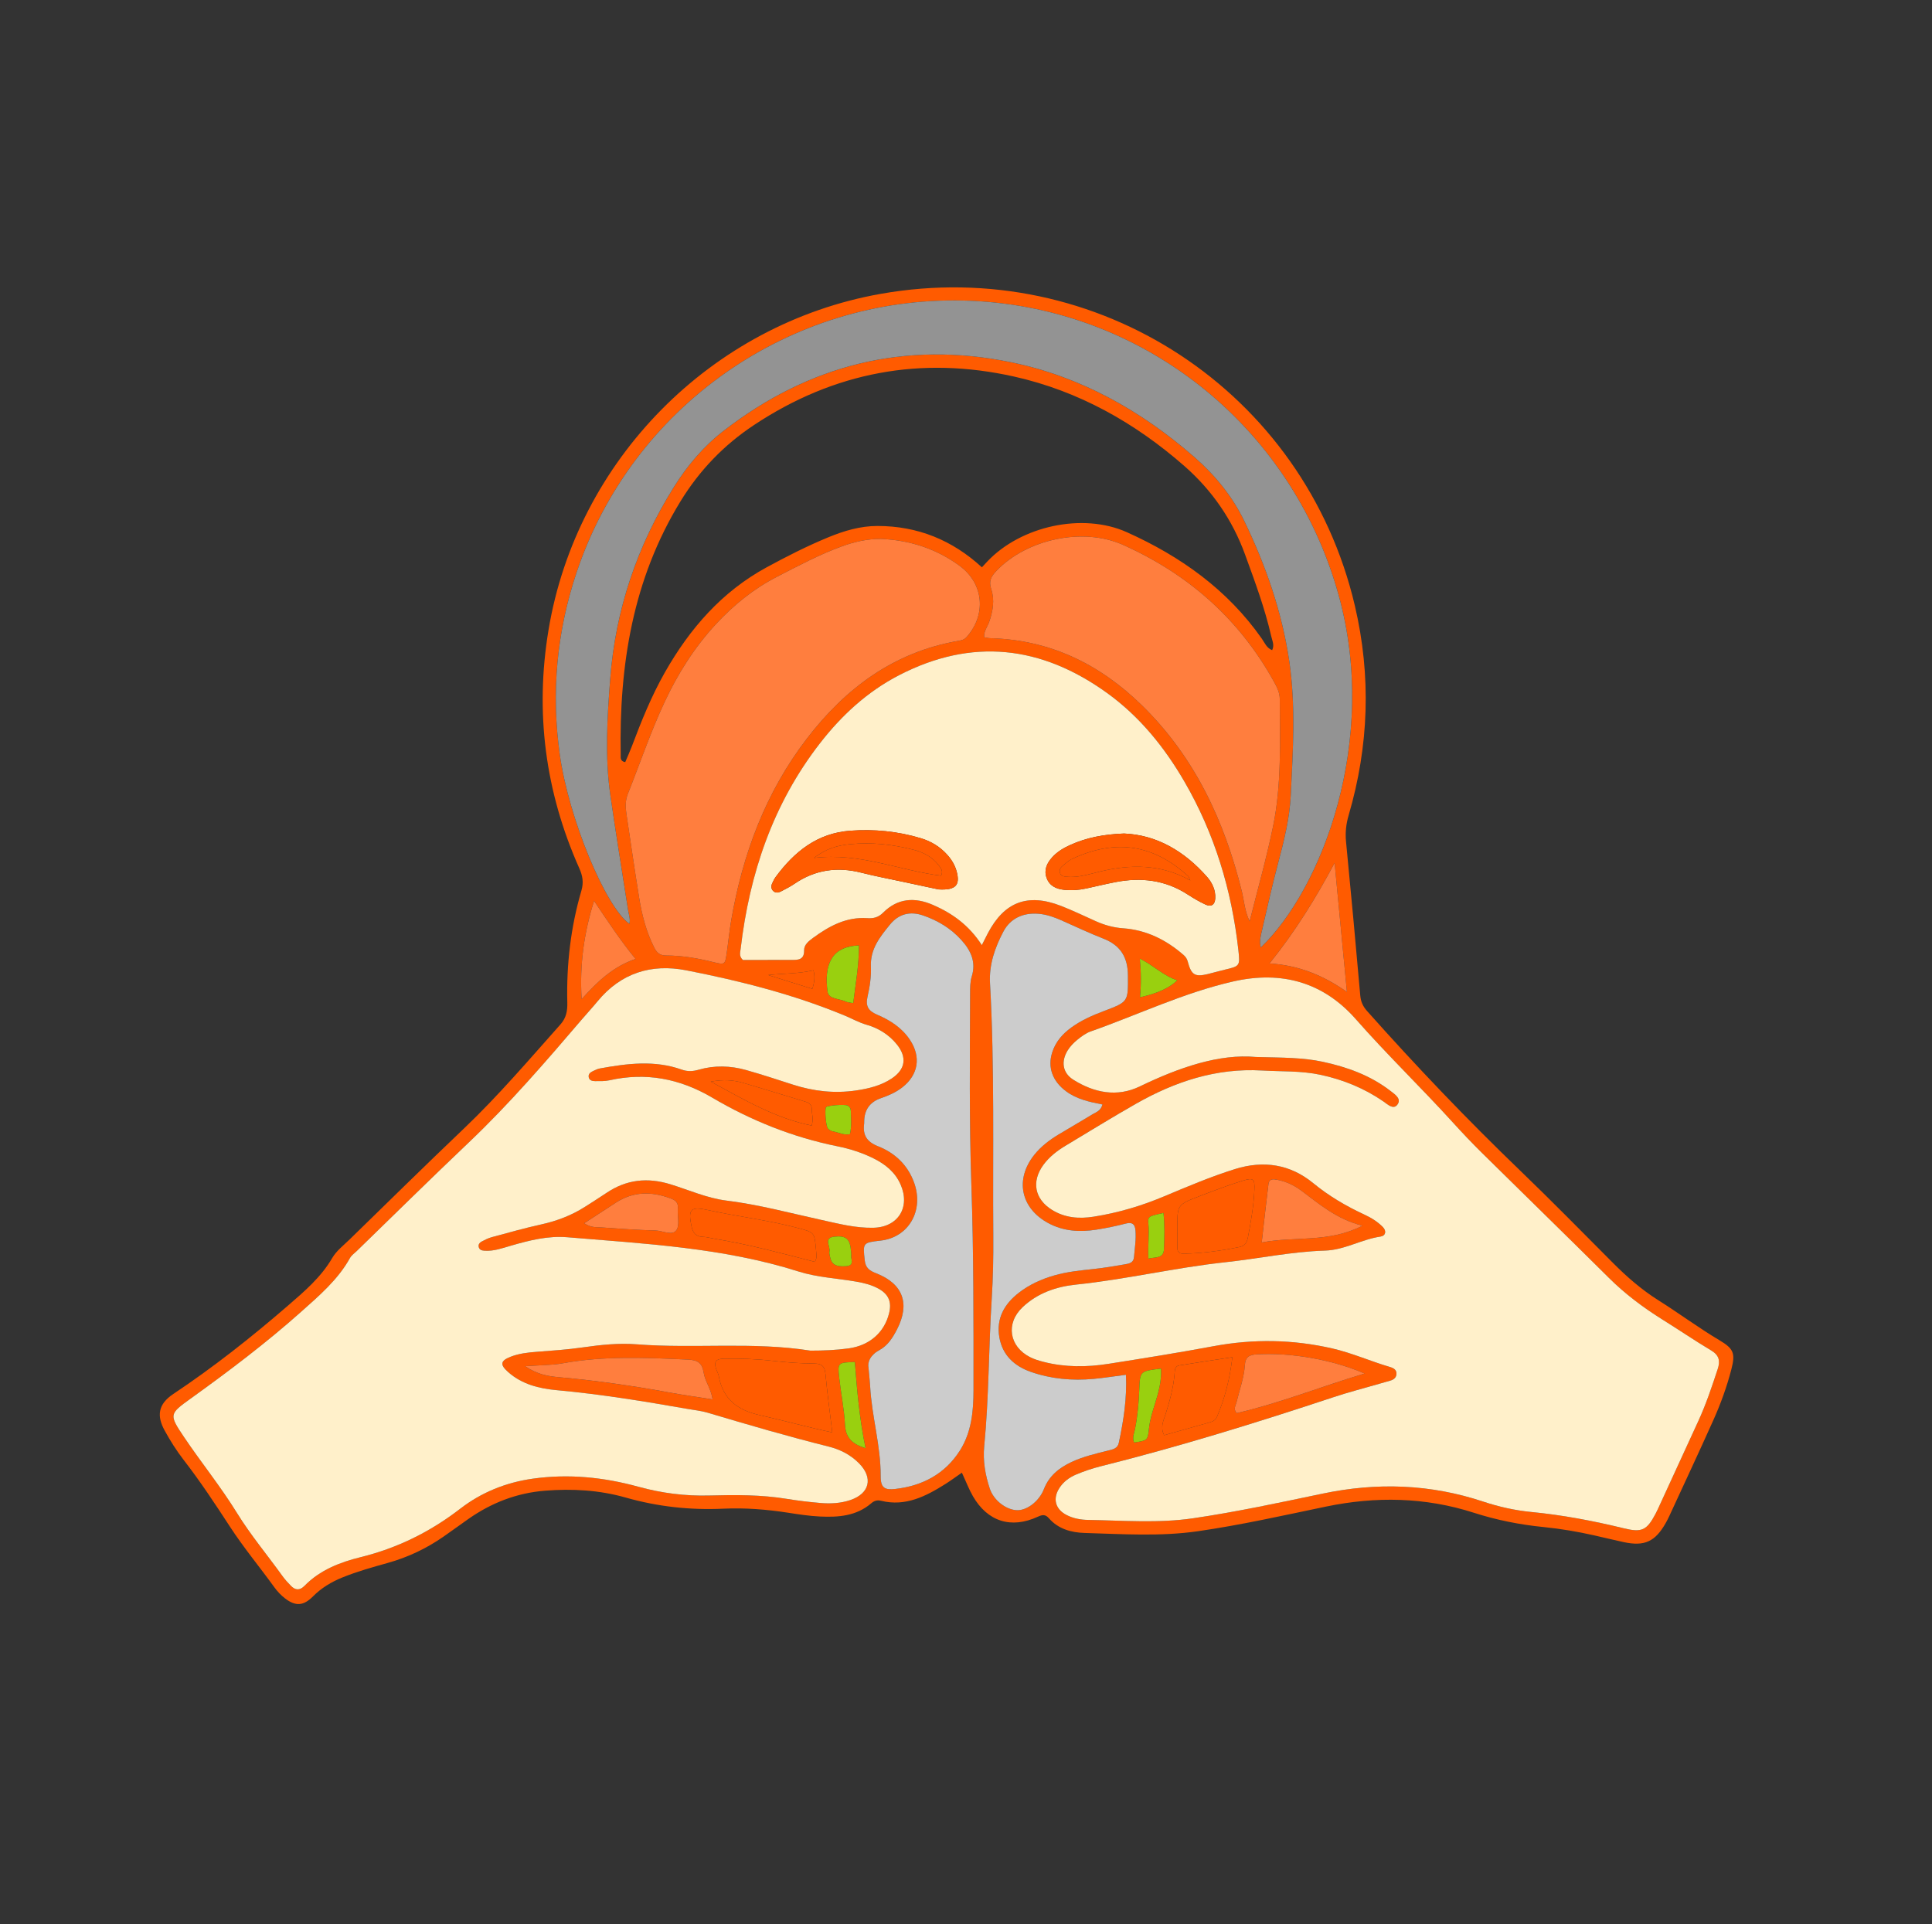
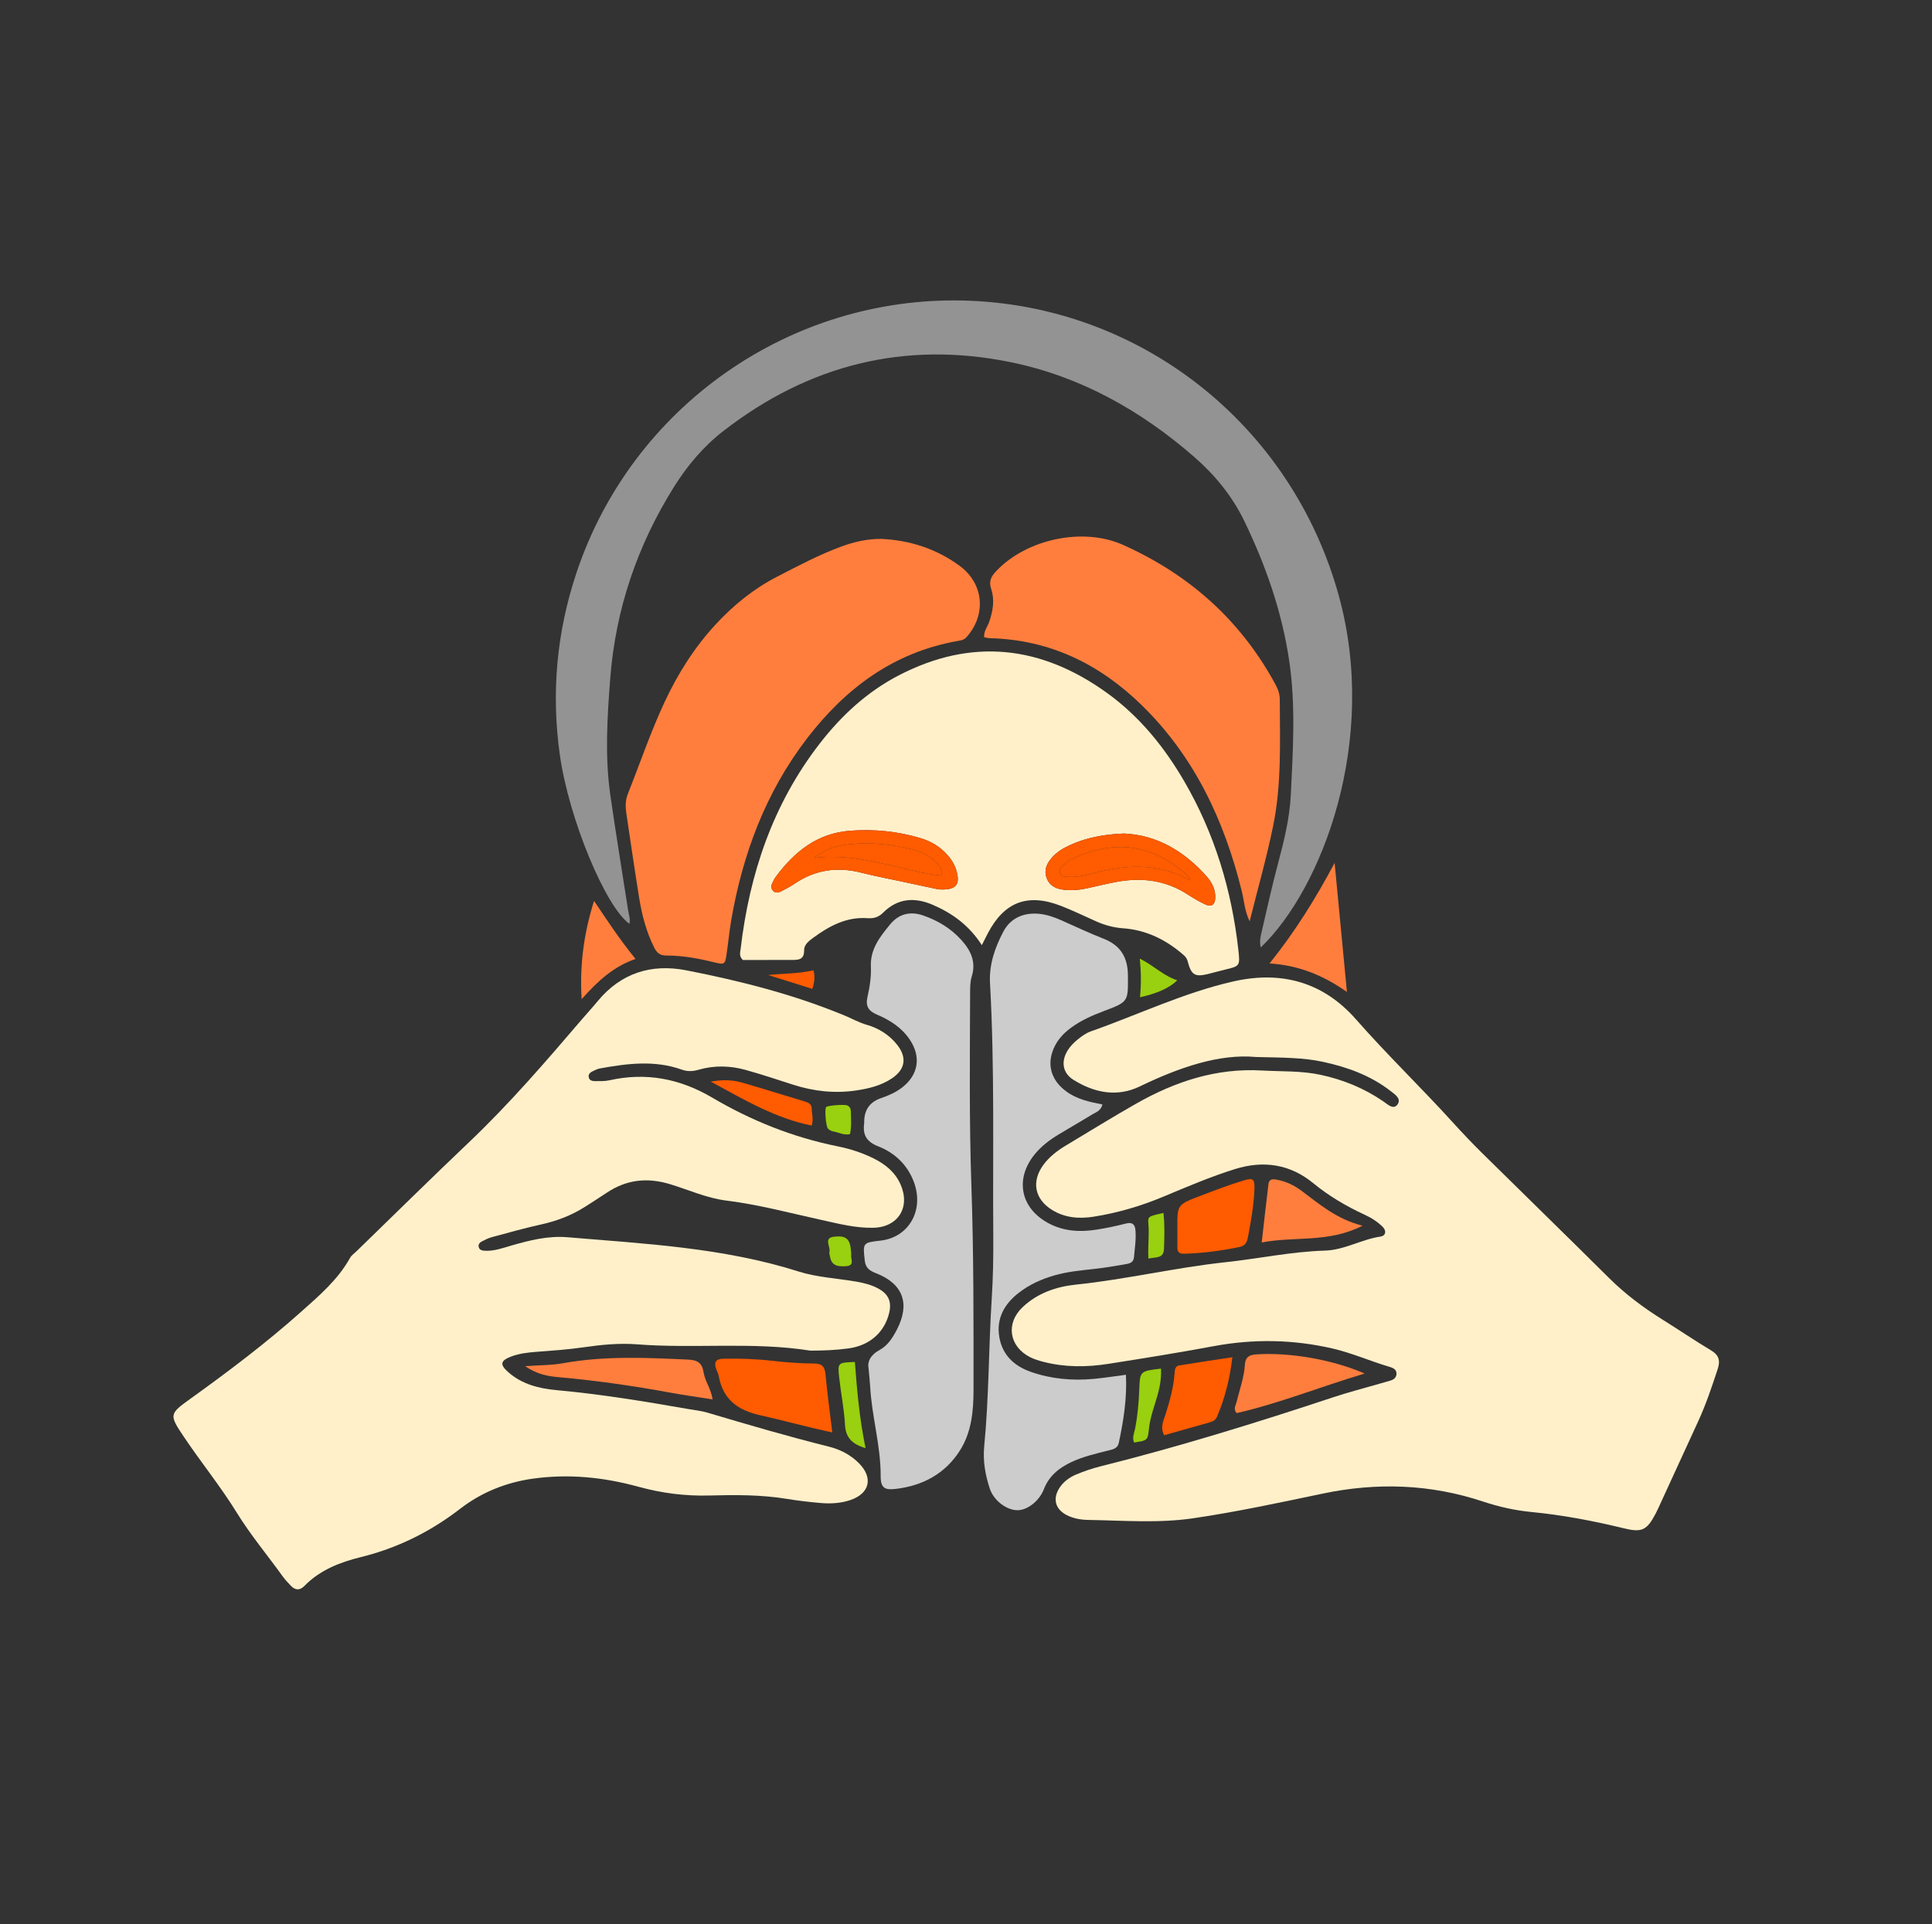
<svg xmlns="http://www.w3.org/2000/svg" viewBox="0 0 2515.45 2505.59">
  <rect x="0" y="0" width="2515.45" height="2505.59" fill="#333333" stroke="none" />
  <defs>
    <style>      .cls-1 {        fill: #ccc;      }      .cls-1, .cls-2, .cls-3, .cls-4, .cls-5, .cls-6, .cls-7 {        stroke-width: 0px;      }      .cls-2 {        fill: #99d00f;      }      .cls-3 {        fill: none;      }      .cls-4 {        fill: #fff0ca;      }      .cls-5 {        fill: #ff5b00;      }      .cls-6 {        fill: #939393;      }      .cls-7 {        fill: #ff7e3e;      }    </style>
  </defs>
  <g id="Capa_9" data-name="Capa 9">
-     <path class="cls-5" d="M1252.37,1917.67c-7.98,5.51-14.51,10.37-21.37,14.7-25.57,16.11-51.93,29.69-83.69,21.95-5.38-1.31-9.11-.07-13.12,3.36-19.34,16.55-42.79,18.23-66.58,17.09-13.78-.66-27.52-2.76-41.18-4.89-28.12-4.37-56.36-6.62-84.78-5.3-43.21,2.01-85.44-2.67-127.17-14.54-34.18-9.72-69.36-11.72-104.9-8.89-36.9,2.94-69.86,15.82-99.9,36.92-10.75,7.55-21.35,15.32-32.14,22.83-22.32,15.53-46.51,27-72.79,34.34-19.95,5.57-39.94,11.14-59.21,18.99-14.27,5.81-27.06,13.52-38.03,24.54-12.34,12.4-22.56,13.17-36.23,2.76-5.42-4.12-10.28-9.35-14.28-14.89-19.03-26.34-39.83-51.35-57.6-78.65-19.23-29.54-38.65-58.98-60.28-86.92-9.27-11.98-17.47-24.97-24.75-38.28-10.18-18.61-9.1-34.01,11.24-47.57,52.39-34.92,101.83-73.97,149.44-115.2,21.34-18.48,42.9-36.79,57.52-61.92,5.41-9.29,14.71-16.42,22.63-24.14,49.54-48.27,98.84-96.81,148.92-144.52,44.67-42.56,84.59-89.41,125.51-135.39,7.66-8.6,9.25-17.69,8.99-28.51-1.2-49.41,4.39-98.14,18.31-145.58,3.23-11.02,1.61-19.62-2.77-29.47-44.23-99.35-57.83-202.66-40-310.15,36.67-221.14,211.84-398.59,432.52-437.7,282.26-50.03,552,127.29,617.32,406.04,21.45,91.54,18.34,182.57-8.03,272.74-3.37,11.52-4.62,22.6-3.45,34.57,6.53,66.77,12.64,133.59,18.53,200.42.71,8.09,3.54,14.14,8.89,20.15,63.91,71.85,130.25,141.33,199.57,208.01,40.87,39.31,80.57,79.84,120.61,120.01,18.1,18.15,37.11,34.76,59.03,48.58,26.87,16.93,52.42,35.93,79.79,52.22,18.23,10.85,20.65,16.9,15.3,37.63-5.88,22.77-13.93,44.95-23.54,66.4-18.65,41.63-38.02,82.94-57.12,124.37-1.45,3.14-3.01,6.23-4.71,9.24-13.78,24.49-27.68,30.9-54.87,25.09-12.84-2.74-25.59-5.93-38.41-8.8-21.61-4.83-43.4-8.59-65.46-10.78-31.04-3.08-61.38-9.07-91.23-18.67-63.3-20.36-127.61-21.52-192.61-8-55.47,11.54-110.89,24.03-166.91,32.1-48.58,7-98.05,3.67-147.12,2.22-17.4-.51-34.37-5.08-46.69-19.22-4.36-5-8.16-4.79-14.26-1.96-34.77,16.12-65.48,6.37-84.56-26.62-5.16-8.93-8.84-18.72-14.41-30.71ZM1055.05,1758.76c16.65.02,33.27-.64,49.72-2.89,27.46-3.75,46.74-20.85,52.86-45.93,3.5-14.34-.46-24.24-13.2-31.52-9.1-5.2-19.17-7.71-29.45-9.5-25.17-4.38-51.03-5.52-75.48-13.26-97.91-31.03-199.6-36.07-300.8-44.55-25.25-2.12-49.39,4.02-73.4,10.96-11.23,3.25-22.4,7.44-34.44,6.6-3.55-.25-6.93-1.05-7.66-5.34-.56-3.25,1.6-5.39,3.96-6.65,4.23-2.25,8.65-4.45,13.25-5.69,21.34-5.76,42.64-11.8,64.21-16.55,20.53-4.52,39.68-11.82,57.34-23.15,9.31-5.97,18.68-11.86,27.86-18.03,25.9-17.4,53.19-20.3,83.09-11.09,24.26,7.47,47.67,18.1,73.19,21.26,41.95,5.19,82.68,16.24,123.85,25.26,22.23,4.87,44.43,10.7,67.53,10.07,31.91-.88,48.01-26.74,35.1-56.25-7.04-16.1-19.8-26.35-34.97-33.94-14.92-7.46-30.82-12.56-47.06-15.84-58.21-11.75-112.47-33.47-163.48-63.54-41.72-24.59-85.96-33.15-133.62-22.45-5.98,1.34-12.37,1.08-18.57,1.09-3.42,0-7.36-.75-8.29-4.75-1.2-5.17,2.99-7.14,6.73-8.92,2.48-1.18,5.08-2.35,7.76-2.84,35.6-6.47,71.25-11.06,106.52,1.51,7.63,2.72,14.52,2.34,22.16.13,20.42-5.91,41.15-5.29,61.46.39,20.61,5.77,40.96,12.52,61.34,19.1,26.75,8.63,53.99,11.65,81.88,7.57,16.53-2.42,32.68-6.33,46.77-15.75,17.67-11.82,19.93-27.41,6.61-44.09-10.26-12.85-24.22-21.41-39.4-25.72-10.12-2.87-18.75-7.9-28.12-11.78-66.71-27.68-136.35-45.4-206.96-59.17-45.46-8.86-84.95,3.56-115.26,40.29-6.6,8-13.65,15.62-20.39,23.51-47.19,55.21-94.54,110.21-147.31,160.35-49.13,46.68-97.38,94.29-146,141.5-2.97,2.89-6.71,5.39-8.64,8.87-15.8,28.44-40.15,49.15-63.83,70.27-45.46,40.54-94.04,77.22-143.47,112.75-28.13,20.22-28.66,20.79-8.83,50.29,22.37,33.26,47.73,64.46,68.81,98.64,17.82,28.9,39.64,54.93,59.41,82.43,3.21,4.47,7.02,8.55,10.84,12.52,5.78,6,11.66,6.37,17.81.09,20.12-20.59,46.13-30.69,73-37.3,47.85-11.79,90.48-32.84,129.47-62.91,27.71-21.37,59.57-34.37,94.72-39.31,46.75-6.57,92.48-1.88,137.57,10.53,30.27,8.33,60.83,12.25,92.22,11.39,33.87-.92,67.76-1.1,101.41,4.44,14.31,2.36,28.76,4.04,43.21,5.29,13.14,1.14,26.39.48,38.99-3.77,25.21-8.5,30.03-28.88,11.51-47.76-10.96-11.17-24.68-18.17-39.5-21.87-52.97-13.21-105.32-28.54-157.61-44.13-8.56-2.55-17.62-3.43-26.47-4.99-56.51-9.92-113.1-19.18-170.32-24.41-22.78-2.08-44.98-7.54-63.02-23.5-10.78-9.54-10.4-14.66,2.96-19.92,10.98-4.33,22.69-5.64,34.49-6.53,19.99-1.51,40.04-2.88,59.85-5.74,23.37-3.37,46.82-5.82,70.28-3.98,75.18,5.89,150.86-3.64,225.81,8.21ZM1635.26,1376.39c35.79.87,61.42.78,86.62,6.18,32.1,6.88,62.53,17.84,88.73,38.2,5.5,4.27,14.87,10.24,8.41,18.08-5.26,6.38-12.71-1.03-18.04-4.69-24.87-17.11-52.19-28.22-81.58-34.55-25.22-5.43-50.91-4.16-76.43-5.63-59.54-3.43-113.27,14.47-164.02,43.34-30.64,17.43-60.65,35.99-90.88,54.13-11.34,6.8-21.82,14.7-29.7,25.52-15.73,21.57-11.33,44.56,11.37,58.57,16.75,10.33,35.1,11.8,54.08,8.81,31.57-4.97,61.93-13.94,91.42-26.32,30.58-12.83,61.1-25.85,92.83-35.74,37.15-11.59,71.74-6.23,101.6,18.3,20.58,16.9,42.93,29.99,66.81,41.06,8.85,4.1,17.15,9.22,23.94,16.17,5.03,5.15,3.83,11.42-3.26,12.46-24.7,3.64-46.67,17.47-72.13,18.23-43.62,1.3-86.39,10.49-129.53,15.12-65.4,7.02-129.35,22.38-194.65,29.15-25.96,2.69-50.16,11.13-69.47,29.4-22.3,21.1-17.53,51.24,9.78,65.1,5.48,2.78,11.56,4.58,17.55,6.12,27.93,7.2,56.25,7,84.45,2.56,45.74-7.2,91.49-14.51,137-23.01,51.79-9.67,103.1-8.8,154.36,2.94,25.69,5.88,49.78,16.7,74.98,24.1,4.97,1.46,9.3,3.83,8.61,9.83-.52,4.56-4.02,6.92-8.33,8.1-4.67,1.27-9.31,2.64-13.96,3.99-19.91,5.78-40.03,10.94-59.69,17.47-100.21,33.24-201.02,64.44-303.48,90.1-10.68,2.67-21.23,6.27-31.39,10.52-8.95,3.75-16.89,9.5-22.23,18.05-8.6,13.76-4.99,27.15,9.43,34.67,8.79,4.59,18.52,6.33,28.1,6.48,45.63.74,91.63,4.51,136.77-2.12,56.66-8.32,112.81-20.43,168.92-32.18,70.64-14.79,140.1-12.42,208.72,10.4,20.4,6.78,41.23,11.48,62.69,13.56,40.67,3.94,80.72,11.54,120.4,21.23,23.63,5.77,30.03,2.72,41.48-18.96,2.26-4.28,4.2-8.72,6.22-13.12,16.45-35.8,32.87-71.61,49.33-107.4,10.13-22.02,17.79-44.95,25.34-67.94,3.53-10.75,1.72-18.02-8.6-24.2-21.34-12.77-41.92-26.79-63.03-39.96-25.31-15.79-48.94-33.5-70.19-54.63-54.93-54.61-110.46-108.61-165.58-163.03-12.79-12.63-25.17-25.7-37.25-39.01-41.36-45.57-85.71-88.25-126.4-134.55-42.31-48.15-96.5-63.64-159.75-49.27-64.42,14.64-123.73,43.31-185.56,65.05-6.35,2.23-12.18,6.63-17.5,10.96-4.75,3.86-9.25,8.52-12.46,13.7-8.85,14.28-6.9,29.32,7.28,38.24,27.01,17,56.87,23.11,86.57,8.74,51.21-24.76,103.54-42.77,151.27-38.33ZM1278.35,1230.72c3.52-6.95,5.63-11.24,7.86-15.48,21.43-40.83,51.8-52.45,95.04-35.7,15.46,5.99,30.42,13.26,45.56,20.04,11.4,5.1,22.95,8.32,35.74,9.23,29.94,2.13,55.77,14.98,78.31,34.58,2.63,2.29,4.58,4.83,5.52,8.44,4.63,17.68,9.3,20.6,26.02,16.6,7.39-1.77,14.69-3.94,22.09-5.69,19.86-4.7,20.22-4.69,17.86-25.85-8.69-77.92-30.93-151.59-70.48-219.58-26.01-44.72-58.21-84.42-100.35-114.85-85.53-61.77-176.03-72.36-271.11-23.13-41.24,21.36-74.71,52.29-102.98,88.76-61.07,78.81-91.6,169.56-103.09,267.53-.52,4.46-2.45,9.51,2.95,14.44,20.39,0,41.75.08,63.11-.04,8.47-.05,16.8.25,16.58-12.56-.13-7.35,6.19-12.17,11.79-16.27,21.01-15.38,43.33-27.5,70.59-25.57,8,.57,14.36-1.03,20.46-7.14,18.97-18.99,41.16-20.47,65-10.09,25.22,10.98,46.87,26.46,63.56,52.33ZM1278.44,738.73c2.29-2.47,4.59-5,6.94-7.48,43.72-46.24,124.16-64.15,181.98-38.14,69.75,31.38,130.73,74.68,175.38,138.34,3.81,5.43,6.32,12.36,13.59,15.15,3.24-6.49.14-12.2-1.17-17.96-8.28-36.49-21.35-71.46-34.1-106.53-16.41-45.17-43.04-83.69-78.92-115.17-64.44-56.53-137.96-97.81-221.7-116.57-121.19-27.15-234.59-5.99-338.73,63.09-39.39,26.13-70.92,58.95-95.58,99.14-62.33,101.61-80.06,213.59-78,330.31.06,3.53-1,8.27,5.9,9.56,2.88-6.85,6.01-13.66,8.64-20.66,12.43-33.02,25.63-65.72,43.09-96.43,32.35-56.92,74.08-104.95,132.47-136.68,26.12-14.2,52.62-27.67,80.13-39.01,20.57-8.48,41.72-14.82,64.25-14.79,52.11.07,97.11,18.27,135.83,53.84ZM1641.56,1233.72c79.74-76.37,153.65-269.09,101.51-458.15-61.42-222.7-258.78-378.51-488.35-384.19-226.88-5.61-432.04,138.52-504.12,354.4-25.85,77.41-33.08,156.71-21.65,237.51,11.71,82.74,59.33,197.57,90.57,219.71,1.47-6.39-.91-12.34-1.85-18.41-7.71-49.87-15.93-99.66-23.07-149.61-7.2-50.32-3.96-100.81-.1-151.2,6.9-90.02,35.08-173.05,82.85-249.47,17.35-27.76,38.31-52.72,64.21-72.85,111.27-86.46,236.59-118.11,374.71-89.76,90.53,18.58,169.36,62.96,238.83,123.52,26.78,23.35,49.32,50.99,64.82,82.96,28.15,58.08,49.3,118.79,58.72,182.91,8.49,57.8,4.79,115.96,1.98,173.97-1.48,30.51-8.86,60.06-16.69,89.53-7.63,28.71-14.08,57.74-20.76,86.7-1.64,7.09-3.79,14.37-1.61,22.44ZM1146.93,701.72c-17.59-.06-34.43,3.76-50.72,9.68-29.27,10.65-56.71,25.3-84.35,39.52-30.51,15.69-56.6,36.85-79.81,61.92-27.99,30.21-49.58,64.55-66.92,101.73-18.12,38.86-31.82,79.47-47.67,119.23-3.53,8.86-3.14,17.53-1.8,26.46,5.43,36.2,10.65,72.44,16.48,108.57,3.64,22.54,9.27,44.52,19.7,65.18,3.64,7.2,7.8,10.25,15.79,10.25,20.83,0,41.19,3.66,61.4,8.65,14.7,3.63,14.97,3.18,17.1-11.22,2.12-14.35,3.44-28.82,5.9-43.1,14.87-86.36,44.78-166.65,98.51-236.74,50.4-65.76,113.33-112.74,197.01-127.28,4.09-.71,7.79-1.45,10.9-4.94,26.03-29.16,22.61-69.68-9.16-92.95-30.3-22.19-64.82-33.32-102.34-34.96ZM1130.84,1781.49c.99,11.12,1.73,17.31,2.07,23.52,2.12,39.4,13.9,77.71,13.73,117.28-.07,15.85,5.94,18.07,19.27,16.54,35.3-4.04,64.67-19.64,84.02-50.21,14.94-23.61,17.57-51.13,17.59-77.97.07-89.2.28-178.45-2.8-267.58-2.86-83.01-1.94-165.95-1.64-248.92.03-7.57-.08-15.55,2.14-22.63,5.97-19.08-1.39-33.98-13.42-47.37-13.67-15.21-30.83-25.57-50.1-32.15-16.78-5.73-31.66-1.96-42.93,11.9-13.01,15.99-25.9,31.83-24.87,54.85.58,12.96-1.46,26.34-4.38,39.07-2.93,12.75,1.42,18.75,12.85,23.61,16.64,7.08,31.81,16.87,42.22,32.4,14.99,22.37,11.19,45.89-10.03,62.26-8.31,6.41-17.77,10.55-27.65,13.93q-21.77,7.43-21.73,30.99c0,.69.04,1.39-.05,2.07-1.99,14.83,3.16,23.67,18.18,29.58,21.85,8.6,38.48,24.25,46.81,47.18,13.25,36.49-7.02,71.53-43.71,75.64-23.21,2.6-23.02,2.95-20.51,25.8,1.11,10.11,6.48,13.44,15.06,16.81,34.93,13.72,44.15,39.59,26.93,73.02-5.46,10.59-12.04,21-22.44,26.63-12.31,6.67-16.24,15.71-14.6,23.73ZM1435.4,1438.23c-17.46-3.39-33.61-6.98-47.3-17.14-17.93-13.31-24.32-31.41-18.1-50.77,4.43-13.78,13.43-23.99,24.84-32.3,12.97-9.43,27.52-15.84,42.42-21.47,32.15-12.13,31.49-12.06,31.3-46.25-.13-23.61-9.55-39.27-31.78-47.97-18.64-7.29-36.78-15.88-55.09-24-9.54-4.23-19.35-7.64-29.77-8.47-19.74-1.58-36.42,6.01-45.43,23.03-10.95,20.68-18.86,42.91-17.5,67.35,6.12,109.83,3.42,219.79,4.26,329.7.2,26.95-.3,53.96-2.01,80.85-4.08,64.15-3.59,128.52-9.81,192.57-1.82,18.76,1.36,37.35,7.3,55.18,5.16,15.48,21.47,27.67,35.56,28.03,13.07.34,28.86-11.93,34.88-27.48,6.7-17.27,19.87-27.78,36.03-35.33,15.13-7.06,31.3-10.8,47.38-14.82,6.14-1.53,12.49-2.53,14.11-10.1,6.18-29,10.79-58.15,9.28-88.64-14.84,1.92-28.44,4.1-42.13,5.36-27.84,2.57-55.29.09-81.76-9.17-21.65-7.57-37.02-21.87-40.98-45.29-4.12-24.36,6.57-43.01,25.3-57.61,13.8-10.76,29.52-17.85,46.26-22.66,16.68-4.8,33.87-6.5,51.06-8.34,13.71-1.47,27.36-3.75,40.95-6.12,5.3-.92,11.19-1.92,11.79-9.34.95-11.7,2.96-23.35,1.88-35.15-.71-7.67-4.06-10.78-12.39-8.63-12.7,3.27-25.59,5.99-38.54,8-21.58,3.36-42.72,2.14-62.52-8.53-36-19.4-43.75-56.95-18.25-88.94,8.75-10.97,19.75-19.3,31.64-26.48,14.79-8.94,29.8-17.49,44.53-26.51,4.44-2.72,10.32-4.14,12.59-12.56ZM1281.3,829.78c2.61.44,5.17,1.18,7.74,1.25,78.03,2,143,33.85,197.91,87.63,68.32,66.91,107.09,149.92,129.77,241.52,3.13,12.66,3.78,25.99,10.31,39.56,10.54-42.25,22.1-82.77,30.54-123.92,11.18-54.52,8.85-110.08,8.69-165.39-.02-8.77-3.78-15.89-7.83-23.2-45.26-81.55-111.67-139.86-196.31-177.74-52.11-23.32-125.36-7.58-164.87,33.96-6.74,7.09-10.19,13.22-6.7,23.62,4.76,14.14,2.23,28.65-2.64,42.7-2.21,6.38-7.06,11.91-6.61,20ZM1083.63,1865.25c-3.28-27.53-6.55-51.44-8.8-75.45-.94-10.07-4.19-14.24-15.07-14.28-17.94-.07-35.95-1.45-53.79-3.49-21.37-2.44-42.71-3.19-64.18-2.75-9.6.2-12.39,4.24-9.48,12.96,1.09,3.28,2.93,6.38,3.53,9.73,5.47,30.18,24.47,44.36,53.69,50.86,30.76,6.85,61.14,15.48,94.11,22.41ZM1532.94,1599.5c0,8.3.12,16.6-.04,24.89-.12,6.29,2.87,8.32,8.9,8.16,24.27-.65,48.18-3.77,71.94-8.74,7.66-1.6,9.81-6.18,11.08-12.79,3.92-20.38,7.49-40.79,8.38-61.57.61-14.2-1.1-16.28-14.96-12.02-19.12,5.87-37.85,13.07-56.56,20.21-28.99,11.07-28.92,11.26-28.75,41.85ZM927.8,1822.3c-1.97-13.82-9.83-23.58-11.62-34.88-1.99-12.55-7.61-16.39-20.38-16.98-54.53-2.52-108.89-5.08-163.09,4.79-14.46,2.63-29.44,2.37-48.98,3.79,16.43,11.17,30.53,13.16,44.44,14.4,48.15,4.29,95.91,11.14,143.43,19.86,18.08,3.32,36.31,5.85,56.21,9.02ZM1737.66,1123.66c-24.55,46.07-51.23,89.2-84.72,130.91,37.25,2.43,68.97,14.83,100.74,37.11-5.61-58.85-10.82-113.43-16.03-168.02ZM1776.74,1788.56c-43.33-18.64-97.2-27.46-140.06-24.99-9.93.57-15.19,3.1-15.89,13.98-1.07,16.62-7.01,32.34-10.88,48.45-1.06,4.41-4.53,8.85.2,14.13,55.47-12.73,108.51-34.09,166.63-51.57ZM1604.53,1767.32c-24.63,3.77-46.85,7.02-69.01,10.66-6.32,1.04-5.88,6.83-6.29,11.53-1.57,17.97-6.3,35.14-11.76,52.28-2.58,8.1-7.17,16.71-1.75,27.11,19.71-5.57,39.47-11.22,59.26-16.71,4.21-1.17,7.69-3.02,9.46-7.18,10.23-24.02,16.73-48.93,20.08-77.7ZM1061.15,1643.21c1.14-3.48,1.91-4.76,1.9-6.03-.03-3.44-.34-6.89-.64-10.32-2-22.52-2.14-22.03-23.66-27.8-38.75-10.38-78.64-14.84-117.7-23.5-21.52-4.77-25.43-1-20.81,20.87,1.76,8.32,5.09,13.85,14.64,14.12,5.46.16,10.87,1.79,16.31,2.69,43.59,7.17,86.21,18.67,129.96,29.97ZM1773.95,1596.07c-33.71-8.5-56.02-27.99-79.57-45.59-9.42-7.04-20.07-12.06-31.8-14.29-5.01-.95-10.23-1.26-11.06,5.49-3.04,24.91-5.78,49.86-8.81,76.25,43.14-8.34,87.08.85,131.22-21.86ZM760.6,1592.9c8.7,5.96,15.86,4.97,22.56,5.44,23.4,1.65,46.82,3.41,70.26,3.97,9.32.23,21.61,7.23,27.17-.32,4.68-6.37,1.16-18.52,1.99-28.04.66-7.6-2.55-10.82-9.48-13.41-24.77-9.23-48.52-9.31-71.28,5.53-13.2,8.61-26.42,17.2-41.22,26.83ZM773.44,1173.06c-12.71,40.76-18.97,81.73-16.16,128.02,21.52-24.11,41.76-42.59,70.17-52.36-20.13-24.71-36.73-49.84-54.01-75.65ZM1056.8,1465.69c2.72-9.06.03-15.1.15-21.23.11-5.88-3.27-8.37-8.48-9.93-27.11-8.1-54.08-16.67-81.26-24.53-12.09-3.5-24.54-4.65-41.78-1.55,44.89,24.45,84.58,47.8,131.38,57.24ZM1118.32,1231.12c-15.82.49-28.01,5.67-34.69,15.93-8.33,12.8-8.08,29.29-6.24,43.87,1.34,10.61,15.32,9.14,23.56,13.2,2.24,1.1,5.01,1.12,9.97,2.13,2.96-25.08,7.57-48.99,7.4-75.14ZM1126.97,1885.78c-8.02-38.68-11.12-75.5-13.93-112.24-22.21.79-22.56.83-20.42,20.27,2.26,20.53,6.46,40.91,7.57,61.48.89,16.51,8.75,25.04,26.79,30.5ZM1511.64,1782.16c-27.27,3.26-27.43,3.26-28.31,26.95-.64,17.25-2.14,34.37-5.47,51.31-1.17,5.97-4.11,11.78-1.26,18.01,17.64-2.76,17.75-2.75,19.4-18.53,1.16-11.05,4.52-21.49,7.79-32.03,4.46-14.33,8.71-28.79,7.85-45.72ZM1484.27,1298.59c22.28-4.75,38.67-12.26,48.55-22.1-17.67-5.5-30.64-19.22-48.77-28.15,1.76,18.49,1.83,33.49.23,50.25ZM1106.64,1476.93c2.34-10.07,1.29-19.61,1.2-29.09-.03-3.44-.89-6.69-4.57-8.33-3.9-1.74-26.1-.05-27.75,2.2-1.93,2.63-.31,25.06,2.5,27.92,1.78,1.8,4.45,3.35,6.92,3.73,6.65,1.02,12.74,5.05,21.7,3.56ZM1495.2,1638.9c9.8-2.23,19.79.16,20.27-12.34.61-15.64,1.13-31.28-.66-47.08-19.48,4.34-20.51,4.43-19.65,13.75,1.32,14.39-.77,28.78.04,45.67ZM1108.38,1633.92c-.15-2-.24-3.37-.35-4.74-1.24-15.67-6.1-20.57-21.94-18.8-14.35,1.6-4.6,12.72-6.16,19.4-.44,1.89.23,4.09.59,6.11,1.86,10.56,7.45,13.91,21.05,12.92,12.24-.89,5.35-9.99,6.8-14.89ZM1000.24,1269.69c18.98,5.95,37.96,11.9,57.4,17.99,2.8-8.9,3.83-16.02,1.41-24.17-19.81,4.61-38.97,3.95-58.81,6.18Z" />
    <path class="cls-4" d="M1055.05,1758.76c-74.96-11.85-150.63-2.32-225.81-8.21-23.46-1.84-46.91.61-70.28,3.98-19.82,2.86-39.87,4.22-59.85,5.74-11.79.89-23.5,2.2-34.49,6.53-13.36,5.27-13.74,10.39-2.96,19.92,18.04,15.96,40.24,21.41,63.02,23.5,57.22,5.23,113.8,14.49,170.32,24.41,8.85,1.55,17.91,2.44,26.47,4.99,52.29,15.59,104.65,30.92,157.61,44.13,14.82,3.7,28.53,10.7,39.5,21.87,18.53,18.88,13.7,39.26-11.51,47.76-12.6,4.25-25.85,4.91-38.99,3.77-14.45-1.25-28.9-2.93-43.21-5.29-33.65-5.54-67.54-5.36-101.41-4.44-31.39.85-61.95-3.07-92.22-11.39-45.09-12.41-90.83-17.1-137.57-10.53-35.16,4.94-67.02,17.94-94.72,39.31-38.99,30.07-81.62,51.12-129.47,62.91-26.86,6.62-52.87,16.72-73,37.3-6.15,6.29-12.03,5.91-17.81-.09-3.83-3.97-7.63-8.05-10.84-12.52-19.77-27.5-41.59-53.54-59.41-82.43-21.08-34.19-46.44-65.38-68.81-98.64-19.84-29.49-19.3-30.07,8.83-50.29,49.43-35.54,98.01-72.21,143.47-112.75,23.68-21.11,48.03-41.83,63.83-70.27,1.94-3.48,5.67-5.99,8.64-8.87,48.63-47.21,96.87-94.82,146-141.5,52.77-50.14,100.12-105.14,147.31-160.35,6.74-7.88,13.79-15.51,20.39-23.51,30.31-36.73,69.8-49.15,115.26-40.29,70.6,13.77,140.25,31.48,206.96,59.17,9.37,3.89,18,8.91,28.12,11.78,15.18,4.31,29.13,12.87,39.4,25.72,13.32,16.67,11.06,32.26-6.61,44.09-14.09,9.43-30.24,13.33-46.77,15.75-27.89,4.08-55.12,1.06-81.88-7.57-20.38-6.57-40.73-13.32-61.34-19.1-20.3-5.69-41.03-6.3-61.46-.39-7.64,2.21-14.53,2.59-22.16-.13-35.27-12.58-70.92-7.99-106.52-1.51-2.67.49-5.27,1.66-7.76,2.84-3.74,1.77-7.93,3.75-6.73,8.92.93,4,4.87,4.76,8.29,4.75,6.2-.01,12.59.25,18.57-1.09,47.66-10.71,91.9-2.14,133.62,22.45,51.02,30.07,105.27,51.79,163.48,63.54,16.24,3.28,32.15,8.38,47.06,15.84,15.17,7.59,27.93,17.85,34.97,33.94,12.91,29.51-3.19,55.37-35.1,56.25-23.09.64-45.3-5.2-67.53-10.07-41.17-9.02-81.9-20.07-123.85-25.26-25.51-3.16-48.93-13.79-73.19-21.26-29.9-9.2-57.19-6.3-83.09,11.09-9.18,6.17-18.55,12.06-27.86,18.03-17.65,11.32-36.81,18.63-57.34,23.15-21.57,4.75-42.87,10.79-64.21,16.55-4.6,1.24-9.01,3.44-13.25,5.69-2.36,1.25-4.52,3.39-3.96,6.65.74,4.29,4.11,5.1,7.66,5.34,12.05.83,23.21-3.36,34.44-6.6,24.01-6.94,48.15-13.08,73.4-10.96,101.2,8.49,202.89,13.53,300.8,44.55,24.45,7.75,50.31,8.88,75.48,13.26,10.28,1.79,20.35,4.31,29.45,9.5,12.74,7.28,16.7,17.18,13.2,31.52-6.12,25.09-25.4,42.19-52.86,45.93-16.45,2.24-33.07,2.9-49.72,2.89Z" />
    <path class="cls-4" d="M1635.26,1376.39c-47.73-4.44-100.07,13.57-151.27,38.33-29.7,14.36-59.56,8.26-86.57-8.74-14.17-8.92-16.13-23.97-7.28-38.24,3.21-5.18,7.71-9.83,12.46-13.7,5.31-4.32,11.14-8.72,17.5-10.96,61.82-21.74,121.13-50.41,185.56-65.05,63.25-14.38,117.44,1.12,159.75,49.27,40.68,46.3,85.04,88.98,126.4,134.55,12.08,13.31,24.46,26.38,37.25,39.01,55.12,54.42,110.65,108.42,165.58,163.03,21.25,21.13,44.88,38.84,70.19,54.63,21.11,13.17,41.69,27.19,63.03,39.96,10.32,6.18,12.14,13.45,8.6,24.2-7.56,22.99-15.21,45.91-25.34,67.94-16.47,35.79-32.88,71.6-49.33,107.4-2.02,4.4-3.96,8.84-6.22,13.12-11.45,21.68-17.85,24.73-41.48,18.96-39.68-9.69-79.73-17.29-120.4-21.23-21.46-2.08-42.3-6.78-62.69-13.56-68.62-22.81-138.08-25.19-208.72-10.4-56.1,11.75-112.25,23.86-168.92,32.18-45.14,6.63-91.14,2.86-136.77,2.12-9.58-.16-19.31-1.89-28.1-6.48-14.41-7.53-18.03-20.92-9.43-34.67,5.35-8.55,13.28-14.3,22.23-18.05,10.16-4.26,20.71-7.85,31.39-10.52,102.47-25.65,203.27-56.85,303.48-90.1,19.66-6.52,39.78-11.68,59.69-17.47,4.65-1.35,9.29-2.71,13.96-3.99,4.31-1.17,7.8-3.54,8.33-8.1.69-6.01-3.64-8.38-8.61-9.83-25.2-7.4-49.29-18.22-74.98-24.1-51.25-11.74-102.57-12.6-154.36-2.94-45.51,8.49-91.26,15.81-137,23.01-28.2,4.44-56.52,4.63-84.45-2.56-5.99-1.54-12.07-3.34-17.55-6.12-27.32-13.86-32.08-44.01-9.78-65.1,19.31-18.27,43.51-26.7,69.47-29.4,65.31-6.78,129.25-22.14,194.65-29.15,43.14-4.63,85.91-13.82,129.53-15.12,25.45-.76,47.43-14.6,72.13-18.23,7.09-1.04,8.29-7.31,3.26-12.46-6.79-6.95-15.09-12.07-23.94-16.17-23.88-11.06-46.22-24.15-66.81-41.06-29.87-24.53-64.45-29.89-101.6-18.3-31.73,9.9-62.26,22.91-92.83,35.74-29.49,12.38-59.85,21.35-91.42,26.32-18.98,2.99-37.33,1.52-54.08-8.81-22.71-14.01-27.1-36.99-11.37-58.57,7.89-10.82,18.37-18.72,29.7-25.52,30.24-18.14,60.24-36.7,90.88-54.13,50.75-28.87,104.47-46.77,164.02-43.34,25.52,1.47,51.21.2,76.43,5.63,29.39,6.33,56.7,17.44,81.58,34.55,5.33,3.67,12.78,11.08,18.04,4.69,6.46-7.83-2.91-13.8-8.41-18.08-26.2-20.36-56.64-31.32-88.73-38.2-25.2-5.4-50.84-5.3-86.62-6.18Z" />
    <path class="cls-4" d="M1278.35,1230.72c-16.69-25.87-38.34-41.35-63.56-52.33-23.83-10.38-46.03-8.9-65,10.09-6.09,6.1-12.45,7.7-20.46,7.14-27.26-1.93-49.58,10.19-70.59,25.57-5.6,4.1-11.91,8.92-11.79,16.27.22,12.81-8.11,12.52-16.58,12.56-21.36.11-42.72.04-63.11.04-5.39-4.92-3.47-9.98-2.95-14.44,11.49-97.98,42.02-188.72,103.09-267.53,28.26-36.47,61.73-67.4,102.98-88.76,95.08-49.24,185.58-38.64,271.11,23.13,42.14,30.43,74.34,70.13,100.35,114.85,39.55,68,61.79,141.66,70.48,219.58,2.36,21.16,2,21.15-17.86,25.85-7.4,1.75-14.69,3.92-22.09,5.69-16.72,4-21.38,1.09-26.02-16.6-.95-3.61-2.89-6.15-5.52-8.44-22.54-19.6-48.37-32.45-78.31-34.58-12.79-.91-24.34-4.13-35.74-9.23-15.15-6.78-30.11-14.05-45.56-20.04-43.24-16.75-73.61-5.14-95.04,35.7-2.22,4.24-4.33,8.53-7.86,15.48ZM1222.08,1158.18c22.55,1.25,28.24-5.69,23.43-23.53-2.18-8.09-6.48-15.17-12.07-21.44-9.43-10.59-21.09-17.65-34.57-21.71-30.03-9.03-60.73-12.05-91.98-9.74-42.72,3.15-72.53,27.18-96.82,60.03-2.02,2.73-3.55,5.89-4.91,9.03-1.47,3.4-1.07,6.98,1.71,9.52,2.82,2.57,6.45,2.29,9.63.63,6.1-3.19,12.32-6.3,17.99-10.17,26.76-18.25,55.61-22.34,86.8-14.42,18.01,4.57,36.32,8.01,54.5,11.93,16.83,3.62,33.67,7.19,46.29,9.89ZM1463.45,1085.39c-26.48,1.03-48.75,5.34-69.85,14.84-8.88,4-17.21,8.89-23.79,16.28-6.82,7.65-10.86,16.24-7.18,26.57,3.7,10.39,12.32,14.46,22.52,15.56,9.68,1.05,19.35.43,28.89-1.63,12.83-2.78,25.6-5.9,38.49-8.39,33.16-6.39,64.64-2.73,93.6,16.01,7.53,4.87,15.32,9.5,23.45,13.26,7.45,3.44,12.16.29,12.66-7.85.67-10.99-3.95-20.59-10.85-28.41-29.55-33.51-65.65-54.49-107.93-56.24Z" />
    <path class="cls-6" d="M1641.56,1233.72c-2.18-8.06-.03-15.34,1.61-22.44,6.69-28.96,13.13-57.99,20.76-86.7,7.83-29.47,15.21-59.02,16.69-89.53,2.81-58.01,6.51-116.17-1.98-173.97-9.42-64.11-30.57-124.83-58.72-182.91-15.5-31.98-38.03-59.61-64.82-82.96-69.46-60.56-148.3-104.94-238.83-123.52-138.12-28.34-263.44,3.3-374.71,89.76-25.9,20.13-46.86,45.08-64.21,72.85-47.77,76.42-75.95,159.45-82.85,249.47-3.86,50.4-7.1,100.88.1,151.2,7.14,49.95,15.36,99.74,23.07,149.61.94,6.07,3.32,12.02,1.85,18.41-31.24-22.14-78.86-136.96-90.57-219.71-11.43-80.8-4.2-160.09,21.65-237.51,72.08-215.88,277.24-360.01,504.12-354.4,229.56,5.68,426.93,161.49,488.35,384.19,52.14,189.07-21.77,381.78-101.51,458.15Z" />
    <path class="cls-7" d="M1146.93,701.72c37.52,1.65,72.04,12.77,102.34,34.96,31.77,23.27,35.19,63.79,9.16,92.95-3.11,3.49-6.81,4.23-10.9,4.94-83.68,14.53-146.61,61.52-197.01,127.28-53.73,70.09-83.63,150.37-98.51,236.74-2.46,14.28-3.77,28.76-5.9,43.1-2.13,14.4-2.4,14.85-17.1,11.22-20.21-4.99-40.57-8.65-61.4-8.65-7.99,0-12.15-3.05-15.79-10.25-10.43-20.65-16.06-42.64-19.7-65.18-5.83-36.14-11.05-72.37-16.48-108.57-1.34-8.93-1.73-17.6,1.8-26.46,15.85-39.76,29.55-80.37,47.67-119.23,17.34-37.18,38.94-71.51,66.92-101.73,23.22-25.07,49.3-46.22,79.81-61.92,27.64-14.22,55.08-28.87,84.35-39.52,16.29-5.93,33.13-9.74,50.72-9.68Z" />
    <path class="cls-1" d="M1130.84,1781.49c-1.64-8.03,2.28-17.06,14.6-23.73,10.41-5.64,16.98-16.04,22.44-26.63,17.22-33.43,8-59.31-26.93-73.02-8.58-3.37-13.94-6.71-15.06-16.81-2.51-22.85-2.7-23.2,20.51-25.8,36.69-4.11,56.95-39.15,43.71-75.64-8.32-22.93-24.96-38.59-46.81-47.18-15.02-5.91-20.17-14.75-18.18-29.58.09-.68.05-1.38.05-2.07q-.02-23.5,21.73-30.99c9.88-3.37,19.34-7.52,27.65-13.93,21.22-16.36,25.02-39.89,10.03-62.26-10.41-15.53-25.58-25.32-42.22-32.4-11.44-4.86-15.78-10.86-12.85-23.61,2.92-12.72,4.96-26.11,4.38-39.07-1.02-23.02,11.86-38.86,24.87-54.85,11.28-13.86,26.15-17.63,42.93-11.9,19.26,6.58,36.43,16.94,50.1,32.15,12.03,13.39,19.4,28.29,13.42,47.37-2.22,7.08-2.11,15.06-2.14,22.63-.3,82.98-1.22,165.91,1.64,248.92,3.07,89.12,2.86,178.38,2.8,267.58-.02,26.84-2.65,54.36-17.59,77.97-19.35,30.57-48.73,46.16-84.02,50.21-13.33,1.53-19.34-.69-19.27-16.54.18-39.57-11.61-77.88-13.73-117.28-.33-6.21-1.08-12.4-2.07-23.52Z" />
    <path class="cls-1" d="M1435.4,1438.23c-2.27,8.42-8.14,9.84-12.59,12.56-14.73,9.02-29.75,17.58-44.53,26.51-11.89,7.19-22.89,15.51-31.64,26.48-25.5,31.98-17.75,69.53,18.25,88.94,19.8,10.67,40.94,11.89,62.52,8.53,12.95-2.02,25.84-4.73,38.54-8,8.33-2.14,11.68.96,12.39,8.63,1.08,11.8-.93,23.45-1.88,35.15-.6,7.43-6.49,8.42-11.79,9.34-13.6,2.36-27.24,4.65-40.95,6.12-17.2,1.84-34.38,3.54-51.06,8.34-16.75,4.81-32.46,11.9-46.26,22.66-18.73,14.6-29.42,33.25-25.3,57.61,3.96,23.42,19.33,37.71,40.98,45.29,26.47,9.26,53.93,11.74,81.76,9.17,13.69-1.26,27.29-3.44,42.13-5.36,1.5,30.49-3.1,59.64-9.28,88.64-1.61,7.57-7.97,8.57-14.11,10.1-16.08,4.01-32.25,7.76-47.38,14.82-16.16,7.54-29.33,18.05-36.03,35.33-6.03,15.55-21.81,27.81-34.88,27.48-14.08-.36-30.4-12.56-35.56-28.03-5.94-17.83-9.12-36.41-7.3-55.18,6.22-64.05,5.73-128.42,9.81-192.57,1.71-26.89,2.21-53.9,2.01-80.85-.83-109.91,1.87-219.87-4.26-329.7-1.36-24.45,6.55-46.67,17.5-67.35,9.01-17.02,25.68-24.61,45.43-23.03,10.42.83,20.23,4.24,29.77,8.47,18.31,8.12,36.45,16.71,55.09,24,22.23,8.7,31.65,24.35,31.78,47.97.19,34.19.84,34.12-31.3,46.25-14.9,5.62-29.45,12.03-42.42,21.47-11.42,8.31-20.42,18.51-24.84,32.3-6.22,19.36.17,37.47,18.1,50.77,13.69,10.16,29.84,13.75,47.3,17.14Z" />
    <path class="cls-7" d="M1281.3,829.78c-.45-8.09,4.39-13.62,6.61-20,4.87-14.06,7.4-28.57,2.64-42.7-3.5-10.39-.05-16.53,6.7-23.62,39.52-41.54,112.76-57.28,164.87-33.96,84.64,37.88,151.05,96.18,196.31,177.74,4.05,7.3,7.81,14.43,7.83,23.2.16,55.31,2.49,110.87-8.69,165.39-8.44,41.16-20,81.67-30.54,123.92-6.53-13.57-7.18-26.9-10.31-39.56-22.68-91.6-61.44-174.61-129.77-241.52-54.91-53.78-119.88-85.63-197.91-87.63-2.57-.07-5.13-.81-7.74-1.25Z" />
    <path class="cls-5" d="M1083.63,1865.25c-32.97-6.93-63.35-15.56-94.11-22.41-29.22-6.51-48.22-20.69-53.69-50.86-.61-3.35-2.44-6.45-3.53-9.73-2.9-8.71-.12-12.76,9.48-12.96,21.47-.44,42.81.3,64.18,2.75,17.84,2.04,35.85,3.42,53.79,3.49,10.88.04,14.12,4.21,15.07,14.28,2.25,24,5.52,47.91,8.8,75.45Z" />
    <path class="cls-5" d="M1532.94,1599.5c-.16-30.6-.23-30.78,28.75-41.85,18.7-7.14,37.44-14.34,56.56-20.21,13.86-4.26,15.57-2.18,14.96,12.02-.89,20.78-4.47,41.19-8.38,61.57-1.27,6.61-3.43,11.19-11.08,12.79-23.76,4.96-47.67,8.08-71.94,8.74-6.04.16-9.03-1.87-8.9-8.16.16-8.29.04-16.59.04-24.89Z" />
    <path class="cls-7" d="M927.8,1822.3c-19.9-3.17-38.12-5.7-56.21-9.02-47.53-8.72-95.28-15.58-143.43-19.86-13.9-1.24-28-3.23-44.44-14.4,19.53-1.42,34.52-1.16,48.98-3.79,54.2-9.87,108.57-7.32,163.09-4.79,12.77.59,18.39,4.43,20.38,16.98,1.79,11.3,9.66,21.06,11.62,34.88Z" />
    <path class="cls-7" d="M1737.66,1123.66c5.21,54.58,10.41,109.16,16.03,168.02-31.77-22.28-63.5-34.68-100.74-37.11,33.49-41.7,60.17-84.84,84.72-130.91Z" />
    <path class="cls-7" d="M1776.74,1788.56c-58.12,17.48-111.16,38.84-166.63,51.57-4.73-5.28-1.26-9.72-.2-14.13,3.87-16.1,9.8-31.82,10.88-48.45.7-10.88,5.96-13.41,15.89-13.98,42.86-2.48,96.73,6.34,140.06,24.99Z" />
    <path class="cls-5" d="M1604.53,1767.32c-3.35,28.78-9.86,53.69-20.08,77.7-1.77,4.16-5.25,6.01-9.46,7.18-19.8,5.49-39.55,11.13-59.26,16.71-5.43-10.41-.84-19.01,1.75-27.11,5.46-17.14,10.19-34.31,11.76-52.28.41-4.7-.03-10.5,6.29-11.53,22.16-3.64,44.39-6.89,69.01-10.66Z" />
-     <path class="cls-5" d="M1061.15,1643.21c-43.75-11.3-86.37-22.8-129.96-29.97-5.44-.9-10.86-2.53-16.31-2.69-9.55-.28-12.88-5.8-14.64-14.12-4.62-21.87-.71-25.65,20.81-20.87,39.06,8.67,78.95,13.12,117.7,23.5,21.52,5.77,21.66,5.28,23.66,27.8.3,3.44.61,6.88.64,10.32.01,1.27-.76,2.55-1.9,6.03Z" />
    <path class="cls-7" d="M1773.95,1596.07c-44.14,22.71-88.09,13.52-131.22,21.86,3.02-26.39,5.76-51.34,8.81-76.25.82-6.75,6.05-6.44,11.06-5.49,11.73,2.22,22.38,7.25,31.8,14.29,23.55,17.6,45.85,37.1,79.57,45.59Z" />
-     <path class="cls-7" d="M760.6,1592.9c14.8-9.63,28.02-18.22,41.22-26.83,22.76-14.83,46.5-14.76,71.28-5.53,6.93,2.58,10.14,5.81,9.48,13.41-.83,9.53,2.69,21.68-1.99,28.04-5.56,7.55-17.85.55-27.17.32-23.44-.57-46.86-2.32-70.26-3.97-6.7-.47-13.85.51-22.56-5.44Z" />
    <path class="cls-7" d="M773.44,1173.06c17.28,25.81,33.88,50.94,54.01,75.65-28.41,9.77-48.65,28.25-70.17,52.36-2.82-46.29,3.45-87.25,16.16-128.02Z" />
    <path class="cls-5" d="M1056.8,1465.69c-46.8-9.44-86.49-32.79-131.38-57.24,17.24-3.1,29.69-1.95,41.78,1.55,27.18,7.86,54.15,16.43,81.26,24.53,5.22,1.56,8.6,4.06,8.48,9.93-.12,6.13,2.57,12.17-.15,21.23Z" />
-     <path class="cls-2" d="M1118.32,1231.12c.17,26.15-4.44,50.06-7.4,75.14-4.95-1.01-7.73-1.03-9.97-2.13-8.24-4.07-22.22-2.59-23.56-13.2-1.84-14.58-2.09-31.08,6.24-43.87,6.68-10.26,18.87-15.44,34.69-15.93Z" />
    <path class="cls-2" d="M1126.97,1885.78c-18.04-5.46-25.9-13.99-26.79-30.5-1.11-20.57-5.31-40.95-7.57-61.48-2.14-19.44-1.79-19.47,20.42-20.27,2.82,36.74,5.91,73.56,13.93,112.24Z" />
    <path class="cls-2" d="M1511.64,1782.16c.87,16.93-3.39,31.39-7.85,45.72-3.28,10.53-6.64,20.98-7.79,32.03-1.65,15.78-1.76,15.77-19.4,18.53-2.85-6.23.09-12.04,1.26-18.01,3.33-16.94,4.83-34.07,5.47-51.31.88-23.7,1.04-23.69,28.31-26.95Z" />
    <path class="cls-2" d="M1484.27,1298.59c1.6-16.75,1.53-31.76-.23-50.25,18.13,8.94,31.1,22.65,48.77,28.15-9.87,9.83-26.27,17.35-48.55,22.1Z" />
    <path class="cls-2" d="M1106.64,1476.93c-8.96,1.49-15.05-2.55-21.7-3.56-2.47-.38-5.14-1.93-6.92-3.73-2.82-2.86-4.43-25.29-2.5-27.92,1.65-2.25,23.85-3.94,27.75-2.2,3.68,1.64,4.54,4.89,4.57,8.33.09,9.48,1.13,19.02-1.2,29.09Z" />
    <path class="cls-2" d="M1495.2,1638.9c-.81-16.88,1.28-31.27-.04-45.67-.86-9.32.18-9.42,19.65-13.75,1.78,15.79,1.27,31.44.66,47.08-.49,12.5-10.47,10.11-20.27,12.34Z" />
    <path class="cls-2" d="M1108.38,1633.92c-1.45,4.9,5.44,14-6.8,14.89-13.61.99-19.19-2.36-21.05-12.92-.36-2.02-1.03-4.22-.59-6.11,1.55-6.68-8.19-17.8,6.16-19.4,15.85-1.77,20.7,3.13,21.94,18.8.11,1.37.2,2.74.35,4.74Z" />
    <path class="cls-5" d="M1000.24,1269.69c19.84-2.23,39-1.57,58.81-6.18,2.41,8.15,1.39,15.27-1.41,24.17-19.43-6.09-38.41-12.04-57.4-17.99Z" />
    <path class="cls-5" d="M1222.08,1158.18c-12.63-2.69-29.47-6.27-46.29-9.89-18.18-3.91-36.48-7.35-54.5-11.93-31.19-7.92-60.04-3.83-86.8,14.42-5.67,3.87-11.89,6.97-17.99,10.17-3.17,1.66-6.81,1.94-9.63-.63-2.78-2.54-3.18-6.11-1.71-9.52,1.35-3.14,2.89-6.29,4.91-9.03,24.29-32.85,54.1-56.88,96.82-60.03,31.25-2.31,61.94.71,91.98,9.74,13.48,4.05,25.14,11.12,34.57,21.71,5.59,6.28,9.89,13.35,12.07,21.44,4.81,17.84-.88,24.78-23.43,23.53ZM1059.88,1117.16c60.31-7.23,111.75,16.68,165.47,23.16,3.02-6.49-.61-10.14-3.44-13.86-8.34-10.95-20.1-16.74-32.94-20.03-26.85-6.88-54.12-9.91-81.87-7.16-15.71,1.56-30.63,5.02-47.22,17.89Z" />
    <path class="cls-5" d="M1463.45,1085.39c42.27,1.75,78.38,22.73,107.93,56.24,6.9,7.82,11.53,17.42,10.85,28.41-.5,8.14-5.22,11.29-12.66,7.85-8.13-3.76-15.92-8.39-23.45-13.26-28.96-18.73-60.44-22.4-93.6-16.01-12.89,2.48-25.65,5.61-38.49,8.39-9.54,2.07-19.21,2.68-28.89,1.63-10.21-1.1-18.82-5.17-22.52-15.56-3.68-10.33.37-18.92,7.18-26.57,6.58-7.39,14.91-12.27,23.79-16.28,21.1-9.51,43.38-13.81,69.85-14.84ZM1549.69,1146.39l.59.08-.88-.28c-.8-1.82-1.14-4.17-2.48-5.38-44.92-40.56-92.94-49.19-150.68-22.56-4.87,2.25-9.05,6.18-13.23,9.71-2.71,2.29-4.19,5.6-2.78,9.22,1.47,3.78,5.12,4.19,8.55,4.52,14.76,1.4,28.64-3.18,42.65-6.6,40.77-9.96,80.52-9.89,118.26,11.3Z" />
    <path class="cls-5" d="M1059.88,1117.16c16.59-12.87,31.51-16.34,47.22-17.89,27.75-2.75,55.02.28,81.87,7.16,12.84,3.29,24.6,9.08,32.94,20.03,2.83,3.72,6.46,7.37,3.44,13.86-53.72-6.48-105.16-30.39-165.47-23.16Z" />
    <path class="cls-5" d="M1549.7,1146.42c-37.76-21.21-77.5-21.28-118.28-11.32-14,3.42-27.88,8-42.65,6.6-3.43-.33-7.08-.74-8.55-4.52-1.41-3.62.07-6.93,2.78-9.22,4.18-3.53,8.35-7.46,13.23-9.71,57.74-26.63,105.76-18.01,150.68,22.56,1.35,1.22,1.68,3.56,2.48,5.38l.31.23Z" />
-     <path class="cls-5" d="M1549.4,1146.19l.88.28s-.59-.08-.58-.07c0,.01-.3-.21-.3-.21Z" />
  </g>
  <g id="Capa_2" data-name="Capa 2">
    <rect class="cls-3" x="0" width="2500" height="2500" />
  </g>
</svg>